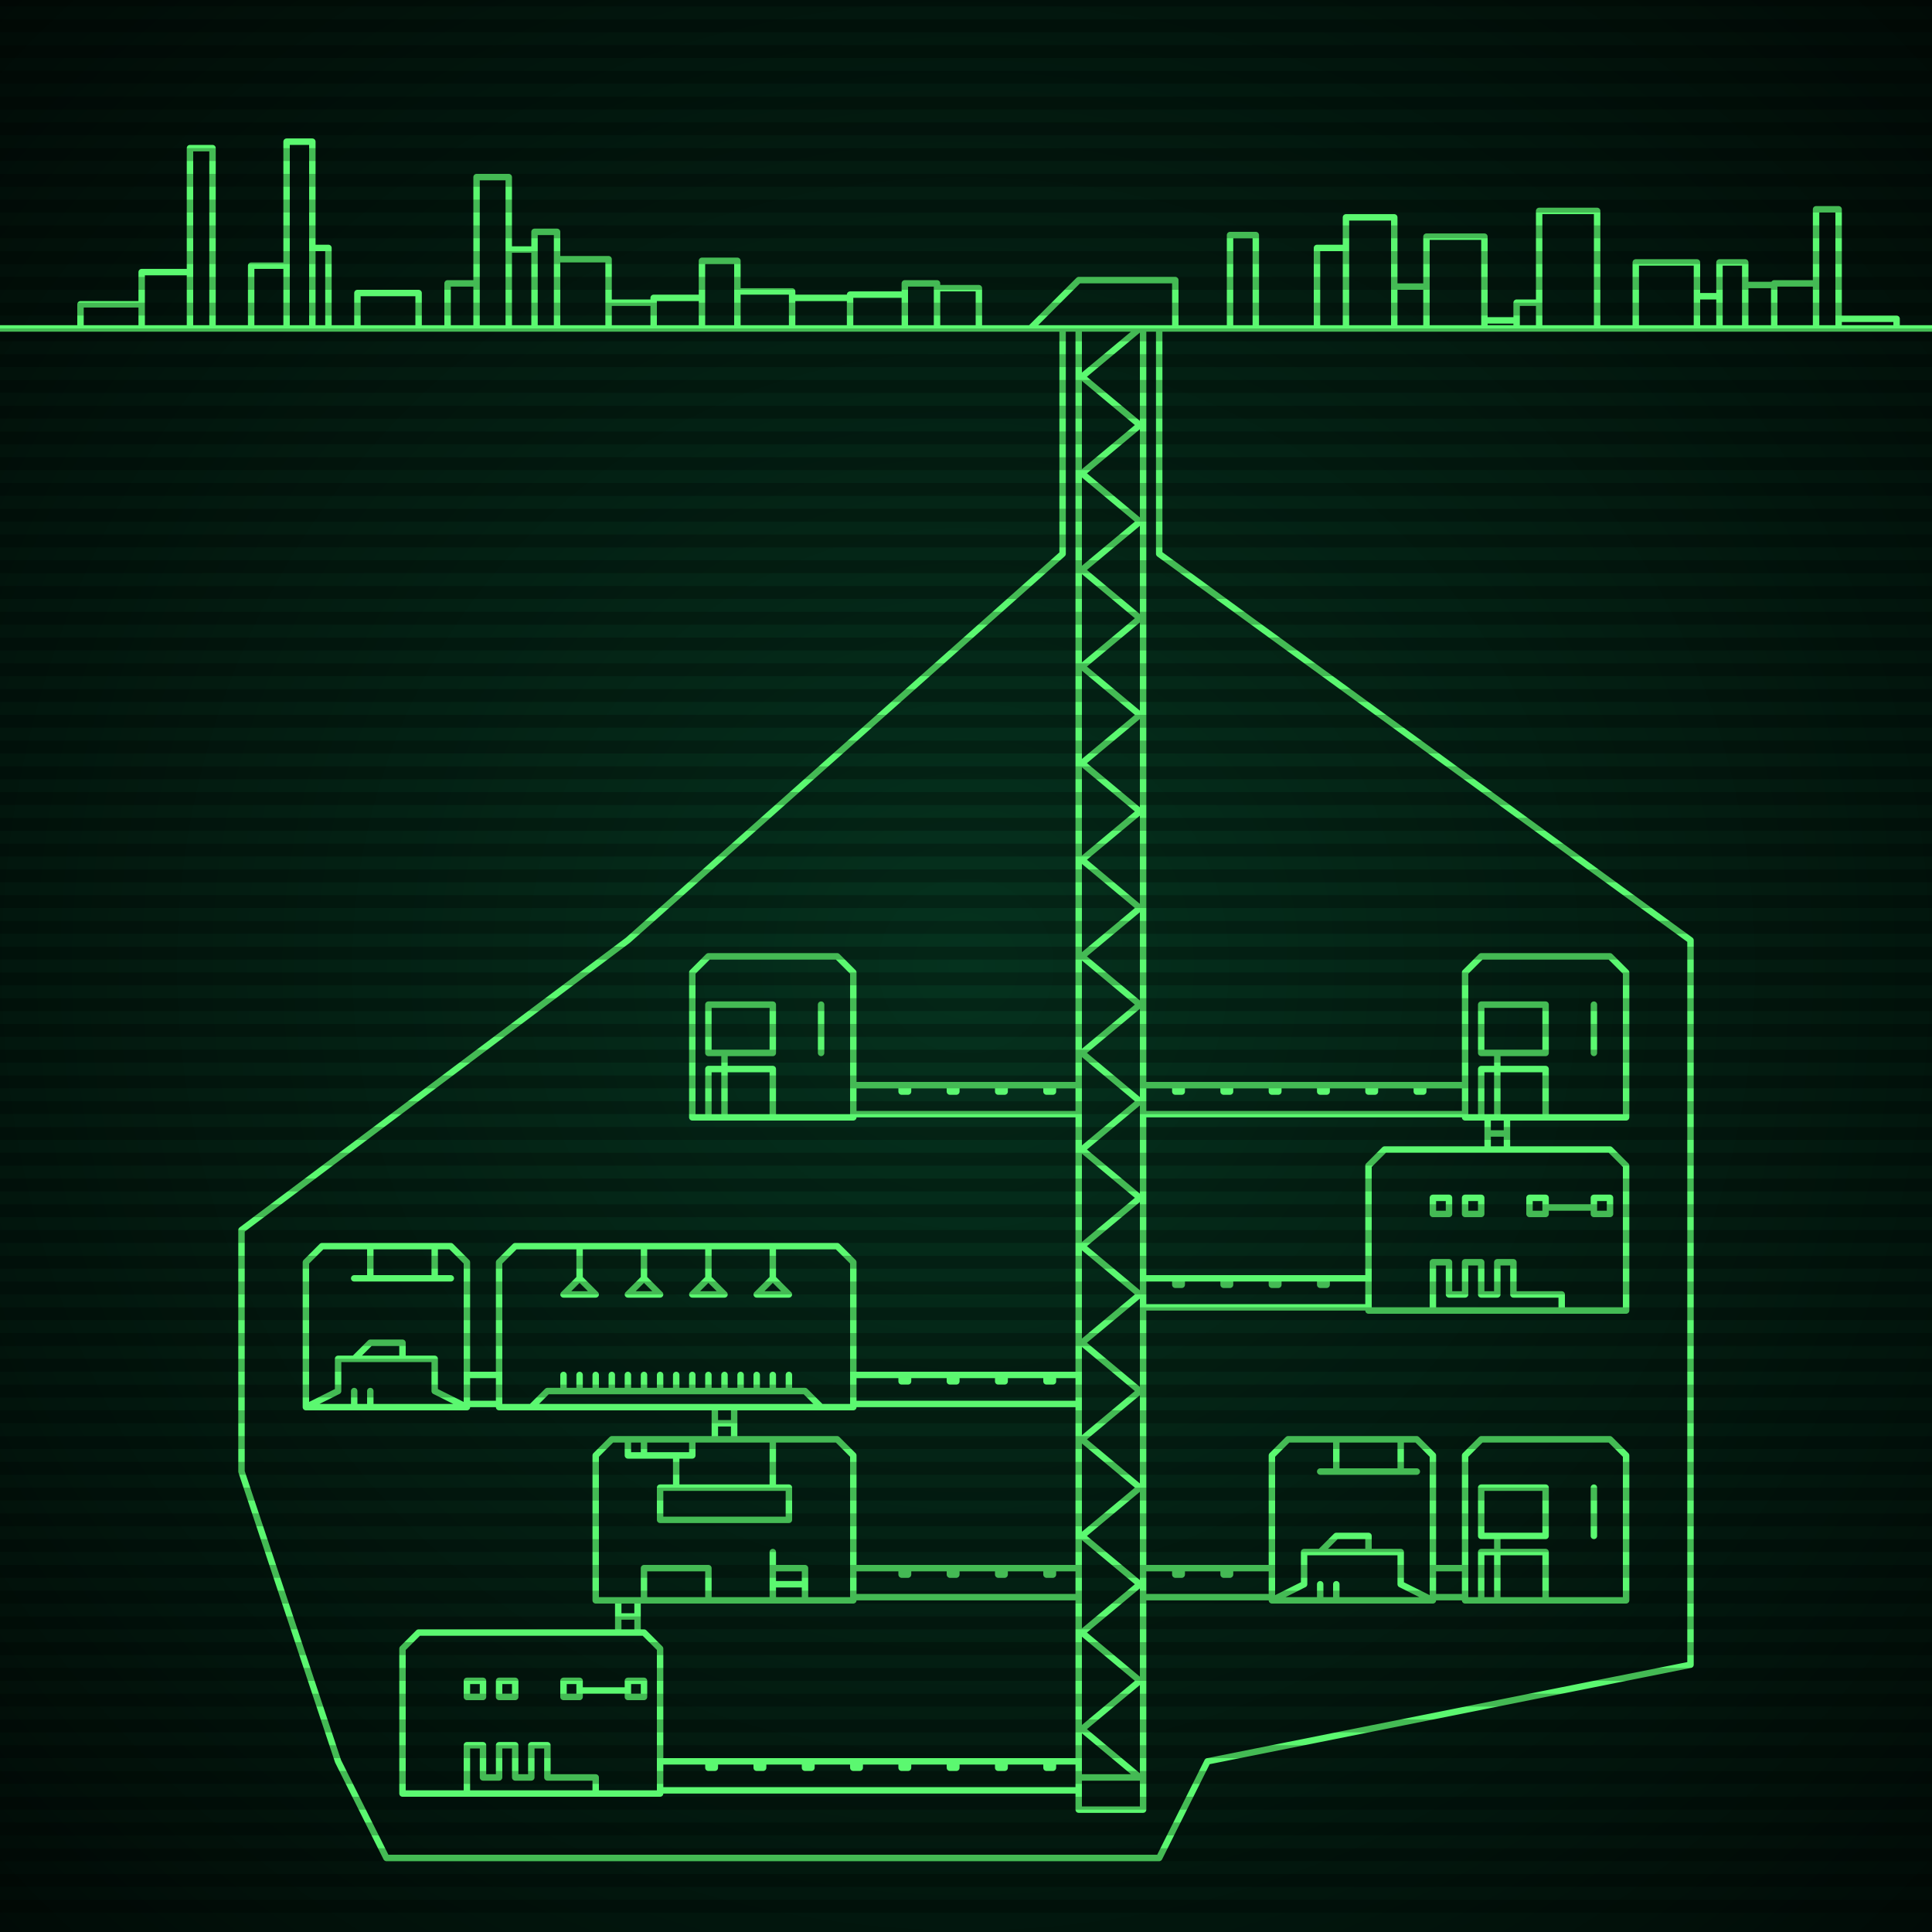
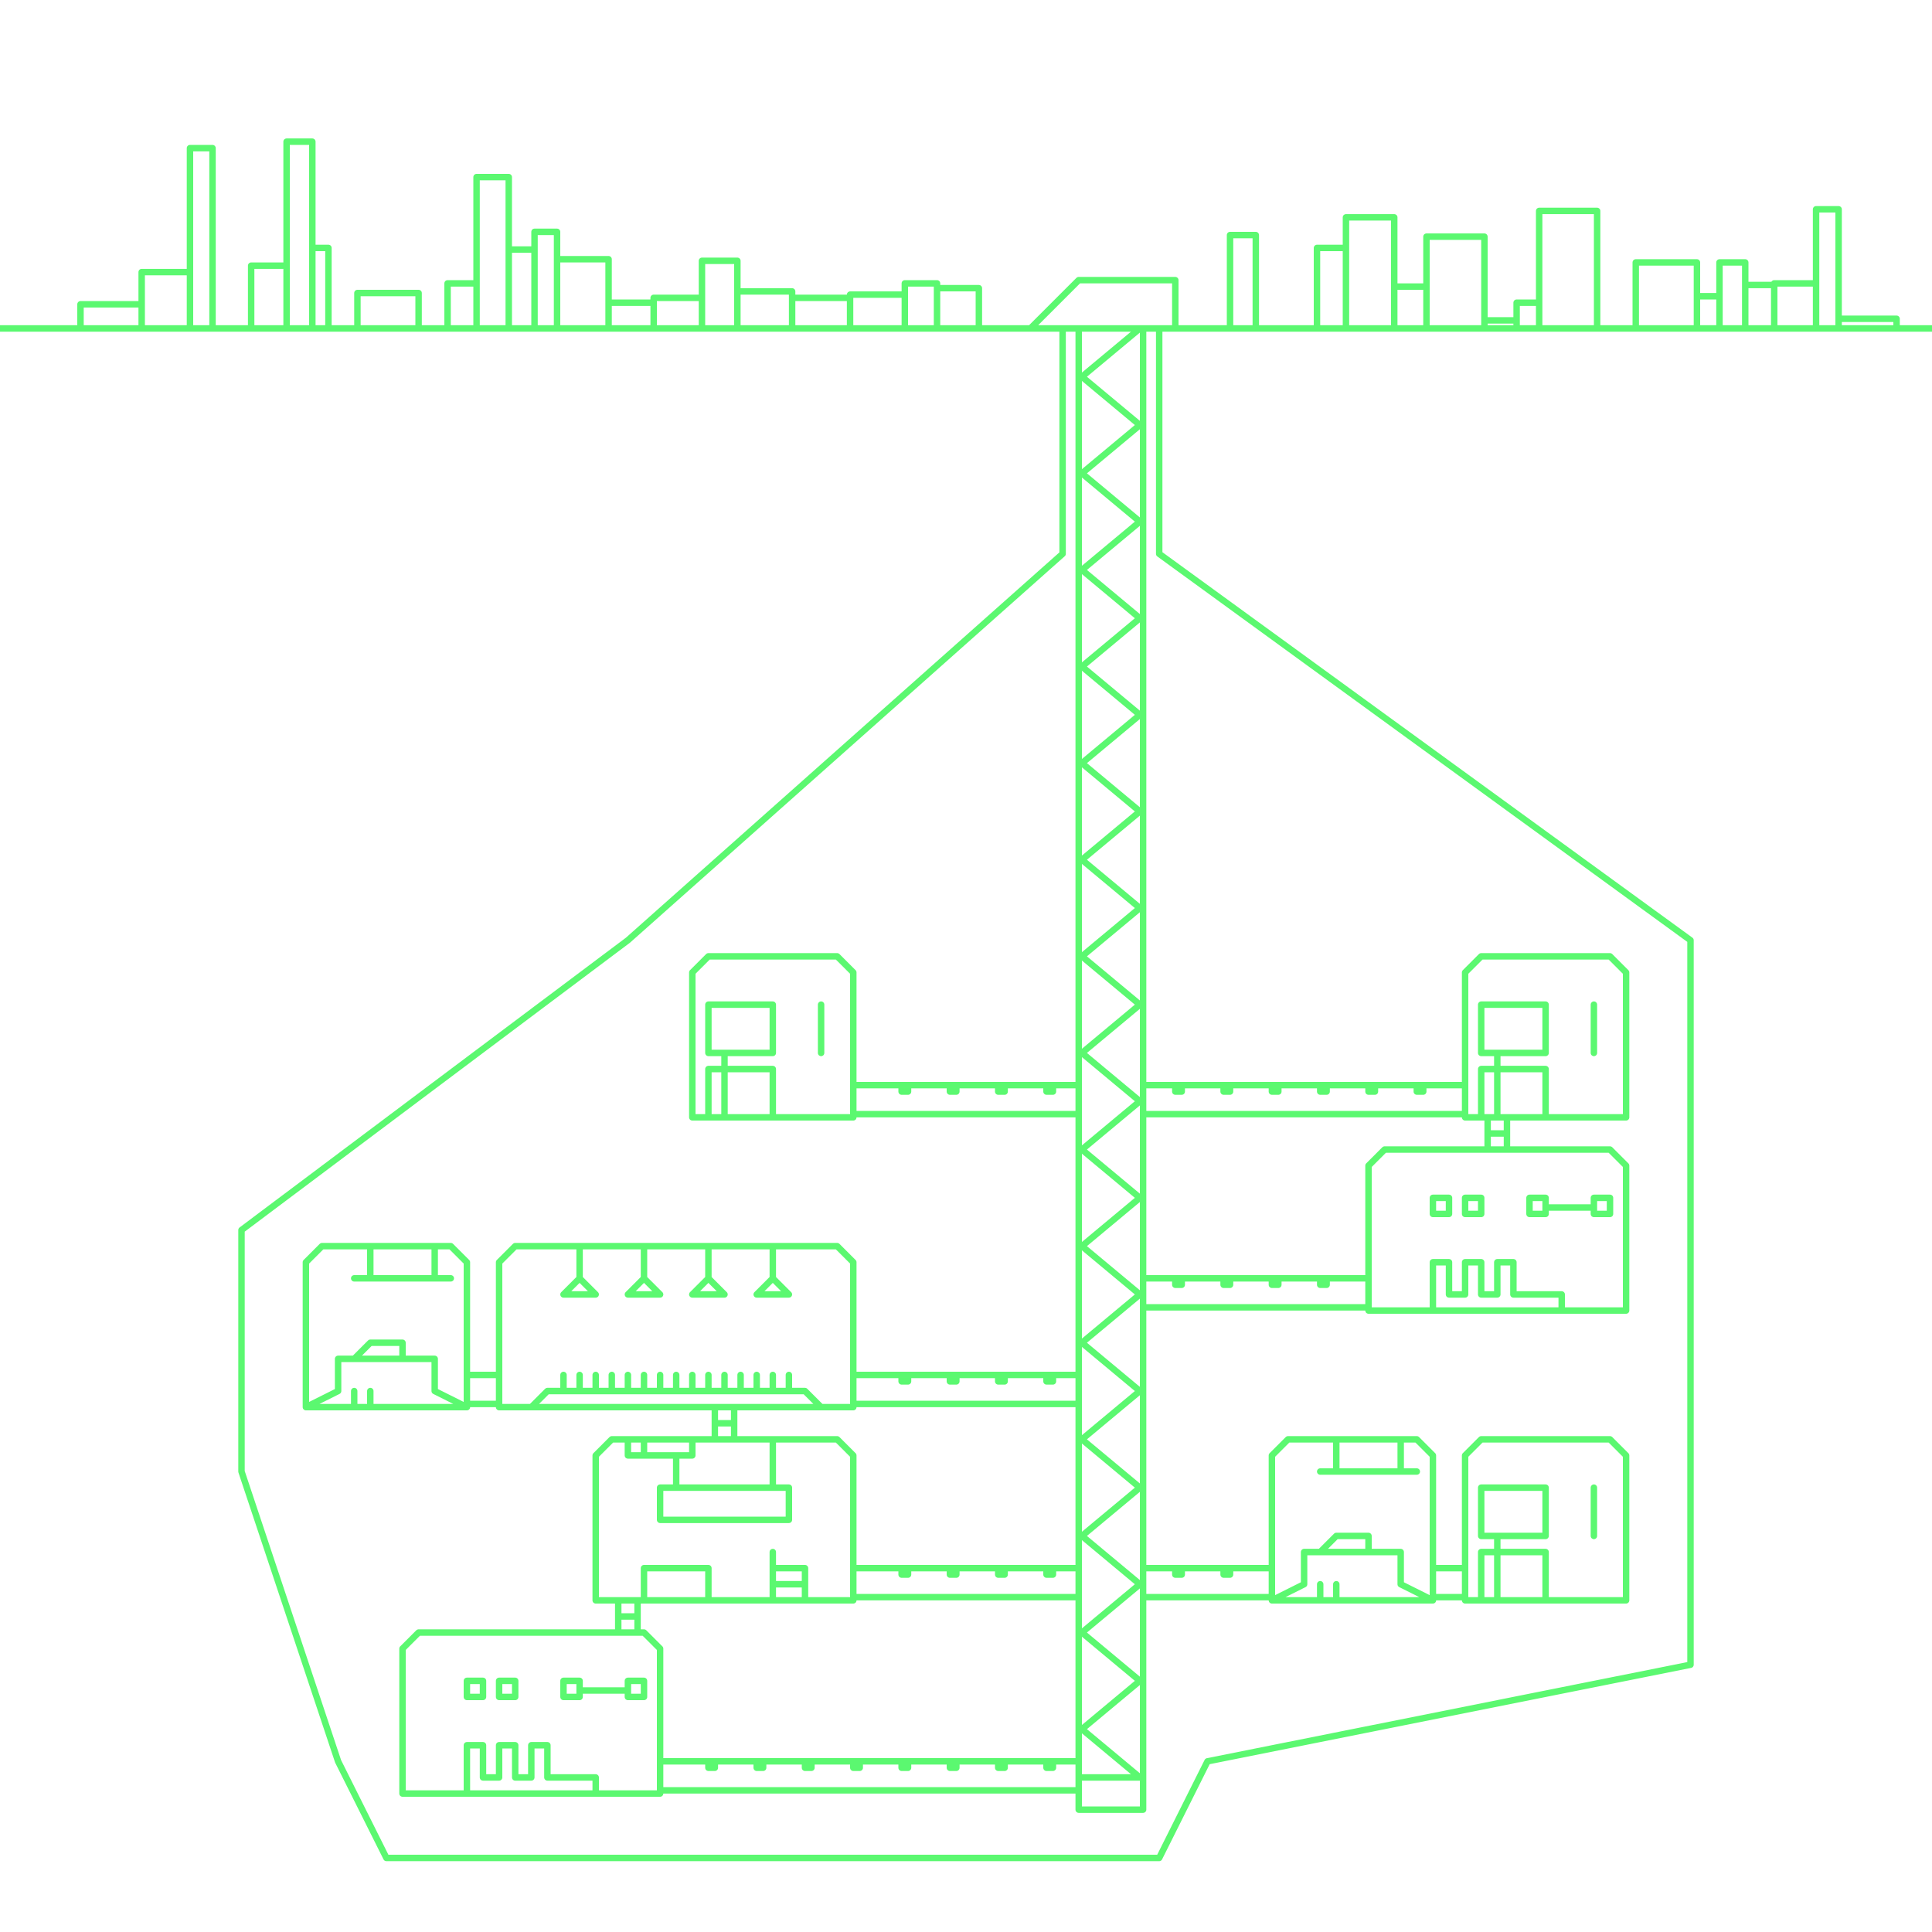
<svg xmlns="http://www.w3.org/2000/svg" width="600" height="600">
  <defs>
    <radialGradient id="screenGradient" r="100%">
      <stop offset="0%" stop-color="#05321e" />
      <stop offset="90%" stop-color="black" />
    </radialGradient>
  </defs>
-   <rect fill="url(#screenGradient)" width="600" height="600" />
  <g id="monitor">
    <g id="crt" class="on">
      <g id="terminal">
        <path id="bunker-path" style="fill: none;stroke: #5bf870;stroke-width:2px;stroke-linecap:round;stroke-linejoin:round;stroke-miterlimit:4;stroke-dasharray:none" d="M -40,102 L 640,102 M 400,447 L 440,447 L 445,452 L 445,497 L 395,497 L 395,452 L 400,447 M 410,457 L 440,457 M 415,447 L 415,457 M 435,447 L 435,457 M 410,497 L 410,492 M 415,497 L 415,492 M 395,497 L 405,492 L 405,482 L 435,482 L 435,492 L 445,497 M 410,482 L 415,477 L 425,477 L 425,482 z M 160,387 L 260,387 L 265,392 L 265,437 L 155,437 L 155,392 L 160,387 M 165,437 L 170,432 L 250,432 L 255,437 M 175,432 L 175,427 M 180,432 L 180,427 M 185,432 L 185,427 M 190,432 L 190,427 M 195,432 L 195,427 M 200,432 L 200,427 M 205,432 L 205,427 M 210,432 L 210,427 M 215,432 L 215,427 M 220,432 L 220,427 M 225,432 L 225,427 M 230,432 L 230,427 M 235,432 L 235,427 M 240,432 L 240,427 M 245,432 L 245,427 M 240,387 L 240,397 L 245,402 L 235,402 L 240,397 M 220,387 L 220,397 L 225,402 L 215,402 L 220,397 M 200,387 L 200,397 L 205,402 L 195,402 L 200,397 M 180,387 L 180,397 L 185,402 L 175,402 L 180,397 z M 220,297 L 260,297 L 265,302 L 265,347 L 215,347 L 215,302 L 220,297 M 220,347 L 220,332 L 240,332 L 240,347 M 225,347 L 225,327 M 220,327 L 220,312 L 240,312 L 240,327 L 220,327 M 255,327 L 255,312 z M 130,507 L 200,507 L 205,512 L 205,557 L 125,557 L 125,512 L 130,507 M 195,527 L 195,522 L 200,522 L 200,527 L 195,527 M 195,525 L 180,525 M 175,527 L 175,522 L 180,522 L 180,527 L 175,527 M 155,527 L 155,522 L 160,522 L 160,527 L 155,527 M 145,527 L 145,522 L 150,522 L 150,527 L 145,527 M 145,557 L 145,542 L 150,542 L 150,552 L 155,552 L 155,542 L 160,542 L 160,552 L 165,552 L 165,542 L 170,542 L 170,552 L 175,552 L 185,552 L 185,557 z M 430,357 L 500,357 L 505,362 L 505,407 L 425,407 L 425,362 L 430,357 M 495,377 L 495,372 L 500,372 L 500,377 L 495,377 M 495,375 L 480,375 M 475,377 L 475,372 L 480,372 L 480,377 L 475,377 M 455,377 L 455,372 L 460,372 L 460,377 L 455,377 M 445,377 L 445,372 L 450,372 L 450,377 L 445,377 M 445,407 L 445,392 L 450,392 L 450,402 L 455,402 L 455,392 L 460,392 L 460,402 L 465,402 L 465,392 L 470,392 L 470,402 L 475,402 L 485,402 L 485,407 z M 460,297 L 500,297 L 505,302 L 505,347 L 455,347 L 455,302 L 460,297 M 460,347 L 460,332 L 480,332 L 480,347 M 465,347 L 465,327 M 460,327 L 460,312 L 480,312 L 480,327 L 460,327 M 495,327 L 495,312 z M 460,447 L 500,447 L 505,452 L 505,497 L 455,497 L 455,452 L 460,447 M 460,497 L 460,482 L 480,482 L 480,497 M 465,497 L 465,477 M 460,477 L 460,462 L 480,462 L 480,477 L 460,477 M 495,477 L 495,462 z M 190,447 L 260,447 L 265,452 L 265,497 L 185,497 L 185,452 L 190,447 M 195,447 L 195,452 L 215,452 L 215,447 M 200,447 L 200,452 M 210,452 L 210,462 M 240,447 L 240,462 M 205,462 L 205,472 L 245,472 L 245,462 L 205,462 M 200,497 L 200,487 L 220,487 L 220,497 L 200,497 M 240,497 L 240,482 M 240,492 L 240,492 L 250,492 L 250,497 L 240,497 M 240,487 L 240,487 L 250,487 L 250,492 L 240,492 z M 100,387 L 140,387 L 145,392 L 145,437 L 95,437 L 95,392 L 100,387 M 110,397 L 140,397 M 115,387 L 115,397 M 135,387 L 135,397 M 110,437 L 110,432 M 115,437 L 115,432 M 95,437 L 105,432 L 105,422 L 135,422 L 135,432 L 145,437 M 110,422 L 115,417 L 125,417 L 125,422 z M 320,102 L 335,87 L 365,87 L 365,102 M 335,102 L 335,562 L 355,562 L 355,102 M 335,102 L 354,102 L 336,117 L 354,132 L 336,147 L 354,162 L 336,177 L 354,192 L 336,207 L 354,222 L 336,237 L 354,252 L 336,267 L 354,282 L 336,297 L 354,312 L 336,327 L 354,342 L 336,357 L 354,372 L 336,387 L 354,402 L 336,417 L 354,432 L 336,447 L 354,462 L 336,477 L 354,492 L 336,507 L 354,522 L 336,537 L 354,552 L 336,552 M 395,487 L 355,487 M 355,496 L 395,496 M 380,487 L 380,489 L 382,489 L 382,487 M 365,487 L 365,489 L 367,489 L 367,487 M 265,427 L 335,427 M 335,436 L 265,436 M 280,427 L 280,429 L 282,429 L 282,427 M 295,427 L 295,429 L 297,429 L 297,427 M 310,427 L 310,429 L 312,429 L 312,427 M 325,427 L 325,429 L 327,429 L 327,427 M 222,437 L 222,447 M 228,447 L 228,437 M 222,442 L 228,442 M 265,337 L 335,337 M 335,346 L 265,346 M 280,337 L 280,339 L 282,339 L 282,337 M 295,337 L 295,339 L 297,339 L 297,337 M 310,337 L 310,339 L 312,339 L 312,337 M 325,337 L 325,339 L 327,339 L 327,337 M 205,547 L 335,547 M 335,556 L 205,556 M 220,547 L 220,549 L 222,549 L 222,547 M 235,547 L 235,549 L 237,549 L 237,547 M 250,547 L 250,549 L 252,549 L 252,547 M 265,547 L 265,549 L 267,549 L 267,547 M 280,547 L 280,549 L 282,549 L 282,547 M 295,547 L 295,549 L 297,549 L 297,547 M 310,547 L 310,549 L 312,549 L 312,547 M 325,547 L 325,549 L 327,549 L 327,547 M 425,397 L 355,397 M 355,406 L 425,406 M 410,397 L 410,399 L 412,399 L 412,397 M 395,397 L 395,399 L 397,399 L 397,397 M 380,397 L 380,399 L 382,399 L 382,397 M 365,397 L 365,399 L 367,399 L 367,397 M 455,337 L 355,337 M 355,346 L 455,346 M 440,337 L 440,339 L 442,339 L 442,337 M 425,337 L 425,339 L 427,339 L 427,337 M 410,337 L 410,339 L 412,339 L 412,337 M 395,337 L 395,339 L 397,339 L 397,337 M 380,337 L 380,339 L 382,339 L 382,337 M 365,337 L 365,339 L 367,339 L 367,337 M 462,347 L 462,357 M 468,357 L 468,347 M 462,352 L 468,352 M 455,487 L 445,487 M 445,496 L 455,496 M 265,487 L 335,487 M 335,496 L 265,496 M 280,487 L 280,489 L 282,489 L 282,487 M 295,487 L 295,489 L 297,489 L 297,487 M 310,487 L 310,489 L 312,489 L 312,487 M 325,487 L 325,489 L 327,489 L 327,487 M 192,497 L 192,507 M 198,507 L 198,497 M 192,502 L 198,502 M 145,427 L 155,427 M 155,436 L 145,436 z M 135,577 L 360,577 L 375,547 L 525,517 M 360,102 L 360,172 L 525,292 L 525,517 M 345,577 L 120,577 L 105,547 L 75,457 M 330,102 L 330,172 L 195,292 L 75,382 L 75,457 M 25,102 L 25,94.5 L 44,94.5 L 44,102 M 44,102 L 44,84.5 L 59,84.5 L 59,102 M 59,102 L 59,46 L 66,46 L 66,102 M 78,102 L 78,82.5 L 89,82.5 L 89,102 M 89,102 L 89,44 L 97,44 L 97,102 M 97,102 L 97,77 L 102,77 L 102,102 M 111,102 L 111,91 L 130,91 L 130,102 M 139,102 L 139,88 L 148,88 L 148,102 M 148,102 L 148,55 L 158,55 L 158,102 M 158,102 L 158,77.5 L 166,77.5 L 166,102 M 166,102 L 166,72 L 173,72 L 173,102 M 173,102 L 173,80.5 L 189,80.5 L 189,102 M 189,102 L 189,94 L 203,94 L 203,102 M 203,102 L 203,92.5 L 218,92.5 L 218,102 M 218,102 L 218,81 L 229,81 L 229,102 M 229,102 L 229,90.5 L 246,90.5 L 246,102 M 246,102 L 246,92.5 L 264,92.5 L 264,102 M 264,102 L 264,91.5 L 281,91.5 L 281,102 M 281,102 L 281,88 L 291,88 L 291,102 M 291,102 L 291,89.5 L 304,89.5 L 304,102 M 382,102 L 382,73 L 390,73 L 390,102 M 409,102 L 409,77 L 418,77 L 418,102 M 418,102 L 418,67.5 L 433,67.5 L 433,102 M 433,102 L 433,89 L 443,89 L 443,102 M 443,102 L 443,73.5 L 461,73.5 L 461,102 M 461,102 L 461,99.5 L 471,99.5 L 471,102 M 471,102 L 471,94 L 478,94 L 478,102 M 478,102 L 478,65.5 L 496,65.5 L 496,102 M 508,102 L 508,81.5 L 527,81.5 L 527,102 M 527,102 L 527,92 L 534,92 L 534,102 M 534,102 L 534,81.5 L 542,81.5 L 542,102 M 542,102 L 542,88.5 L 551,88.5 L 551,102 M 551,102 L 551,88 L 564,88 L 564,102 M 564,102 L 564,65 L 571,65 L 571,102 M 571,102 L 571,99 L 589,99 L 589,102 " />
      </g>
    </g>
  </g>
  <g id="stripes">
-     <path id="stripe-path" style="stroke: rgba(0, 0, 0, 0.25);stroke-width:4px;" d="M 0,0 L 600,0 M 0,8 L 600,8 M 0,16 L 600,16 M 0,24 L 600,24 M 0,32 L 600,32 M 0,40 L 600,40 M 0,48 L 600,48 M 0,56 L 600,56 M 0,64 L 600,64 M 0,72 L 600,72 M 0,80 L 600,80 M 0,88 L 600,88 M 0,96 L 600,96 M 0,104 L 600,104 M 0,112 L 600,112 M 0,120 L 600,120 M 0,128 L 600,128 M 0,136 L 600,136 M 0,144 L 600,144 M 0,152 L 600,152 M 0,160 L 600,160 M 0,168 L 600,168 M 0,176 L 600,176 M 0,184 L 600,184 M 0,192 L 600,192 M 0,200 L 600,200 M 0,208 L 600,208 M 0,216 L 600,216 M 0,224 L 600,224 M 0,232 L 600,232 M 0,240 L 600,240 M 0,248 L 600,248 M 0,256 L 600,256 M 0,264 L 600,264 M 0,272 L 600,272 M 0,280 L 600,280 M 0,288 L 600,288 M 0,296 L 600,296 M 0,304 L 600,304 M 0,312 L 600,312 M 0,320 L 600,320 M 0,328 L 600,328 M 0,336 L 600,336 M 0,344 L 600,344 M 0,352 L 600,352 M 0,360 L 600,360 M 0,368 L 600,368 M 0,376 L 600,376 M 0,384 L 600,384 M 0,392 L 600,392 M 0,400 L 600,400 M 0,408 L 600,408 M 0,416 L 600,416 M 0,424 L 600,424 M 0,432 L 600,432 M 0,440 L 600,440 M 0,448 L 600,448 M 0,456 L 600,456 M 0,464 L 600,464 M 0,472 L 600,472 M 0,480 L 600,480 M 0,488 L 600,488 M 0,496 L 600,496 M 0,504 L 600,504 M 0,512 L 600,512 M 0,520 L 600,520 M 0,528 L 600,528 M 0,536 L 600,536 M 0,544 L 600,544 M 0,552 L 600,552 M 0,560 L 600,560 M 0,568 L 600,568 M 0,576 L 600,576 M 0,584 L 600,584 M 0,592 L 600,592 z" />
-   </g>
+     </g>
</svg>